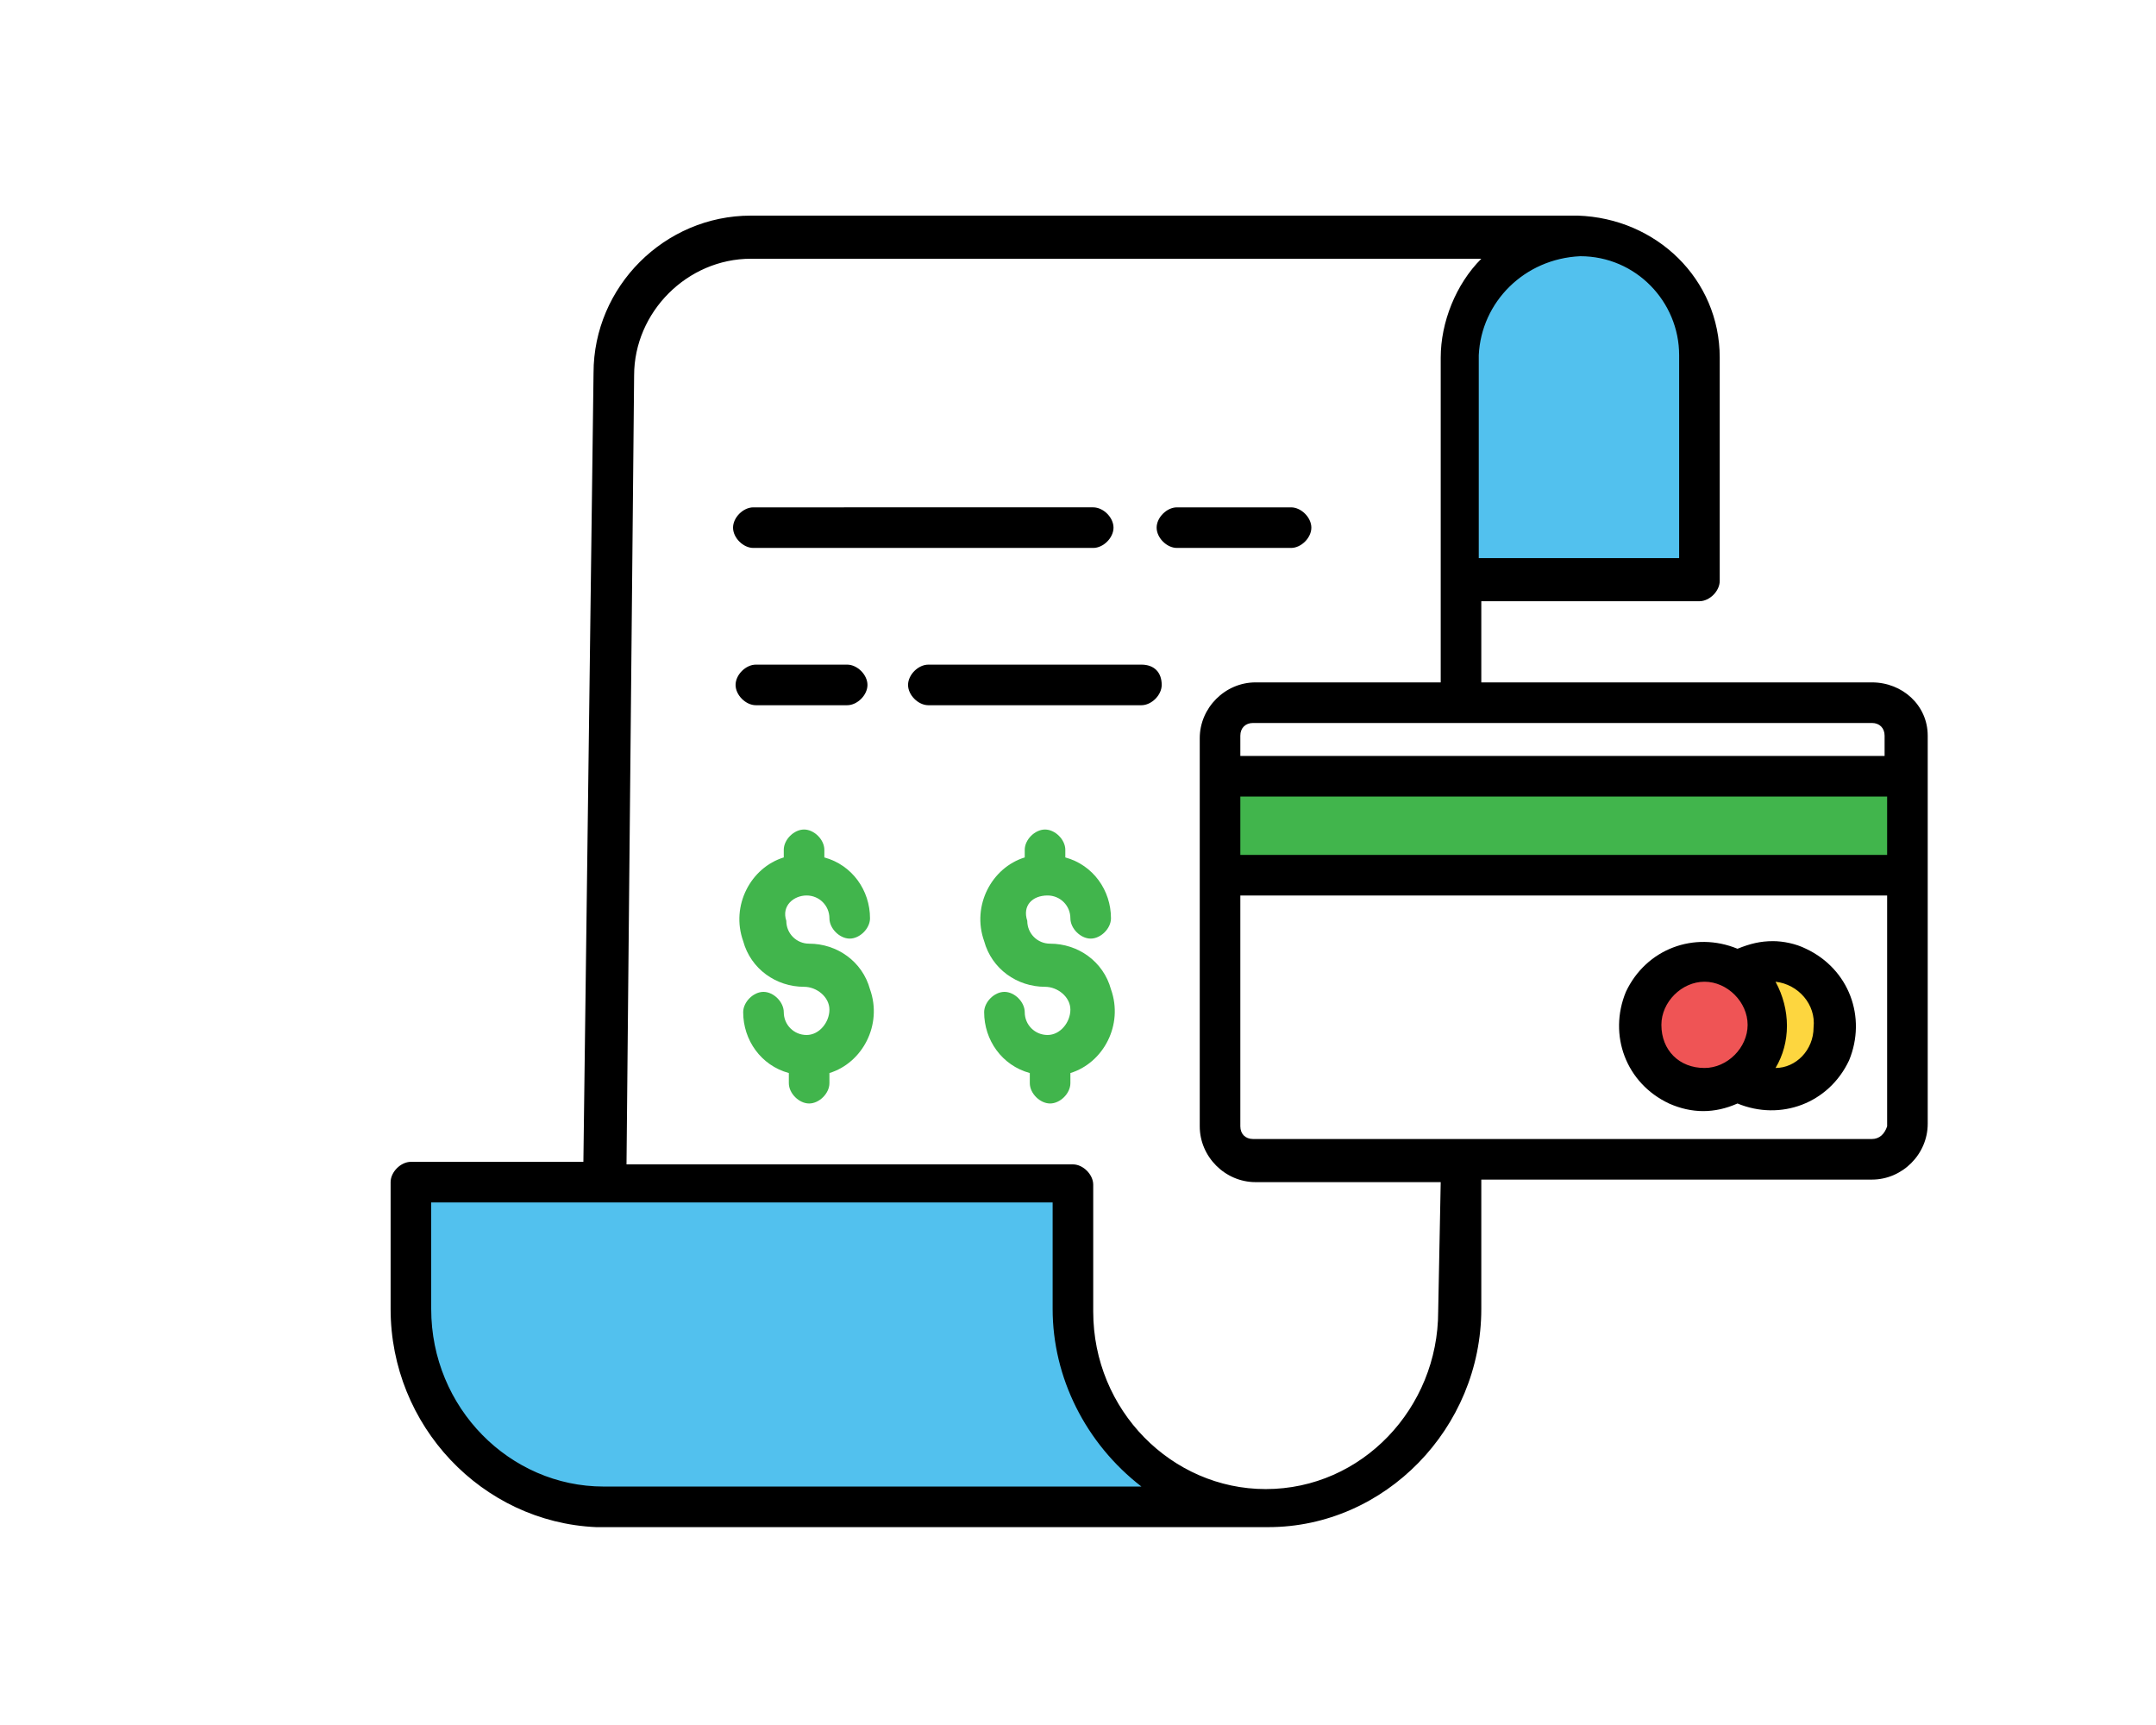
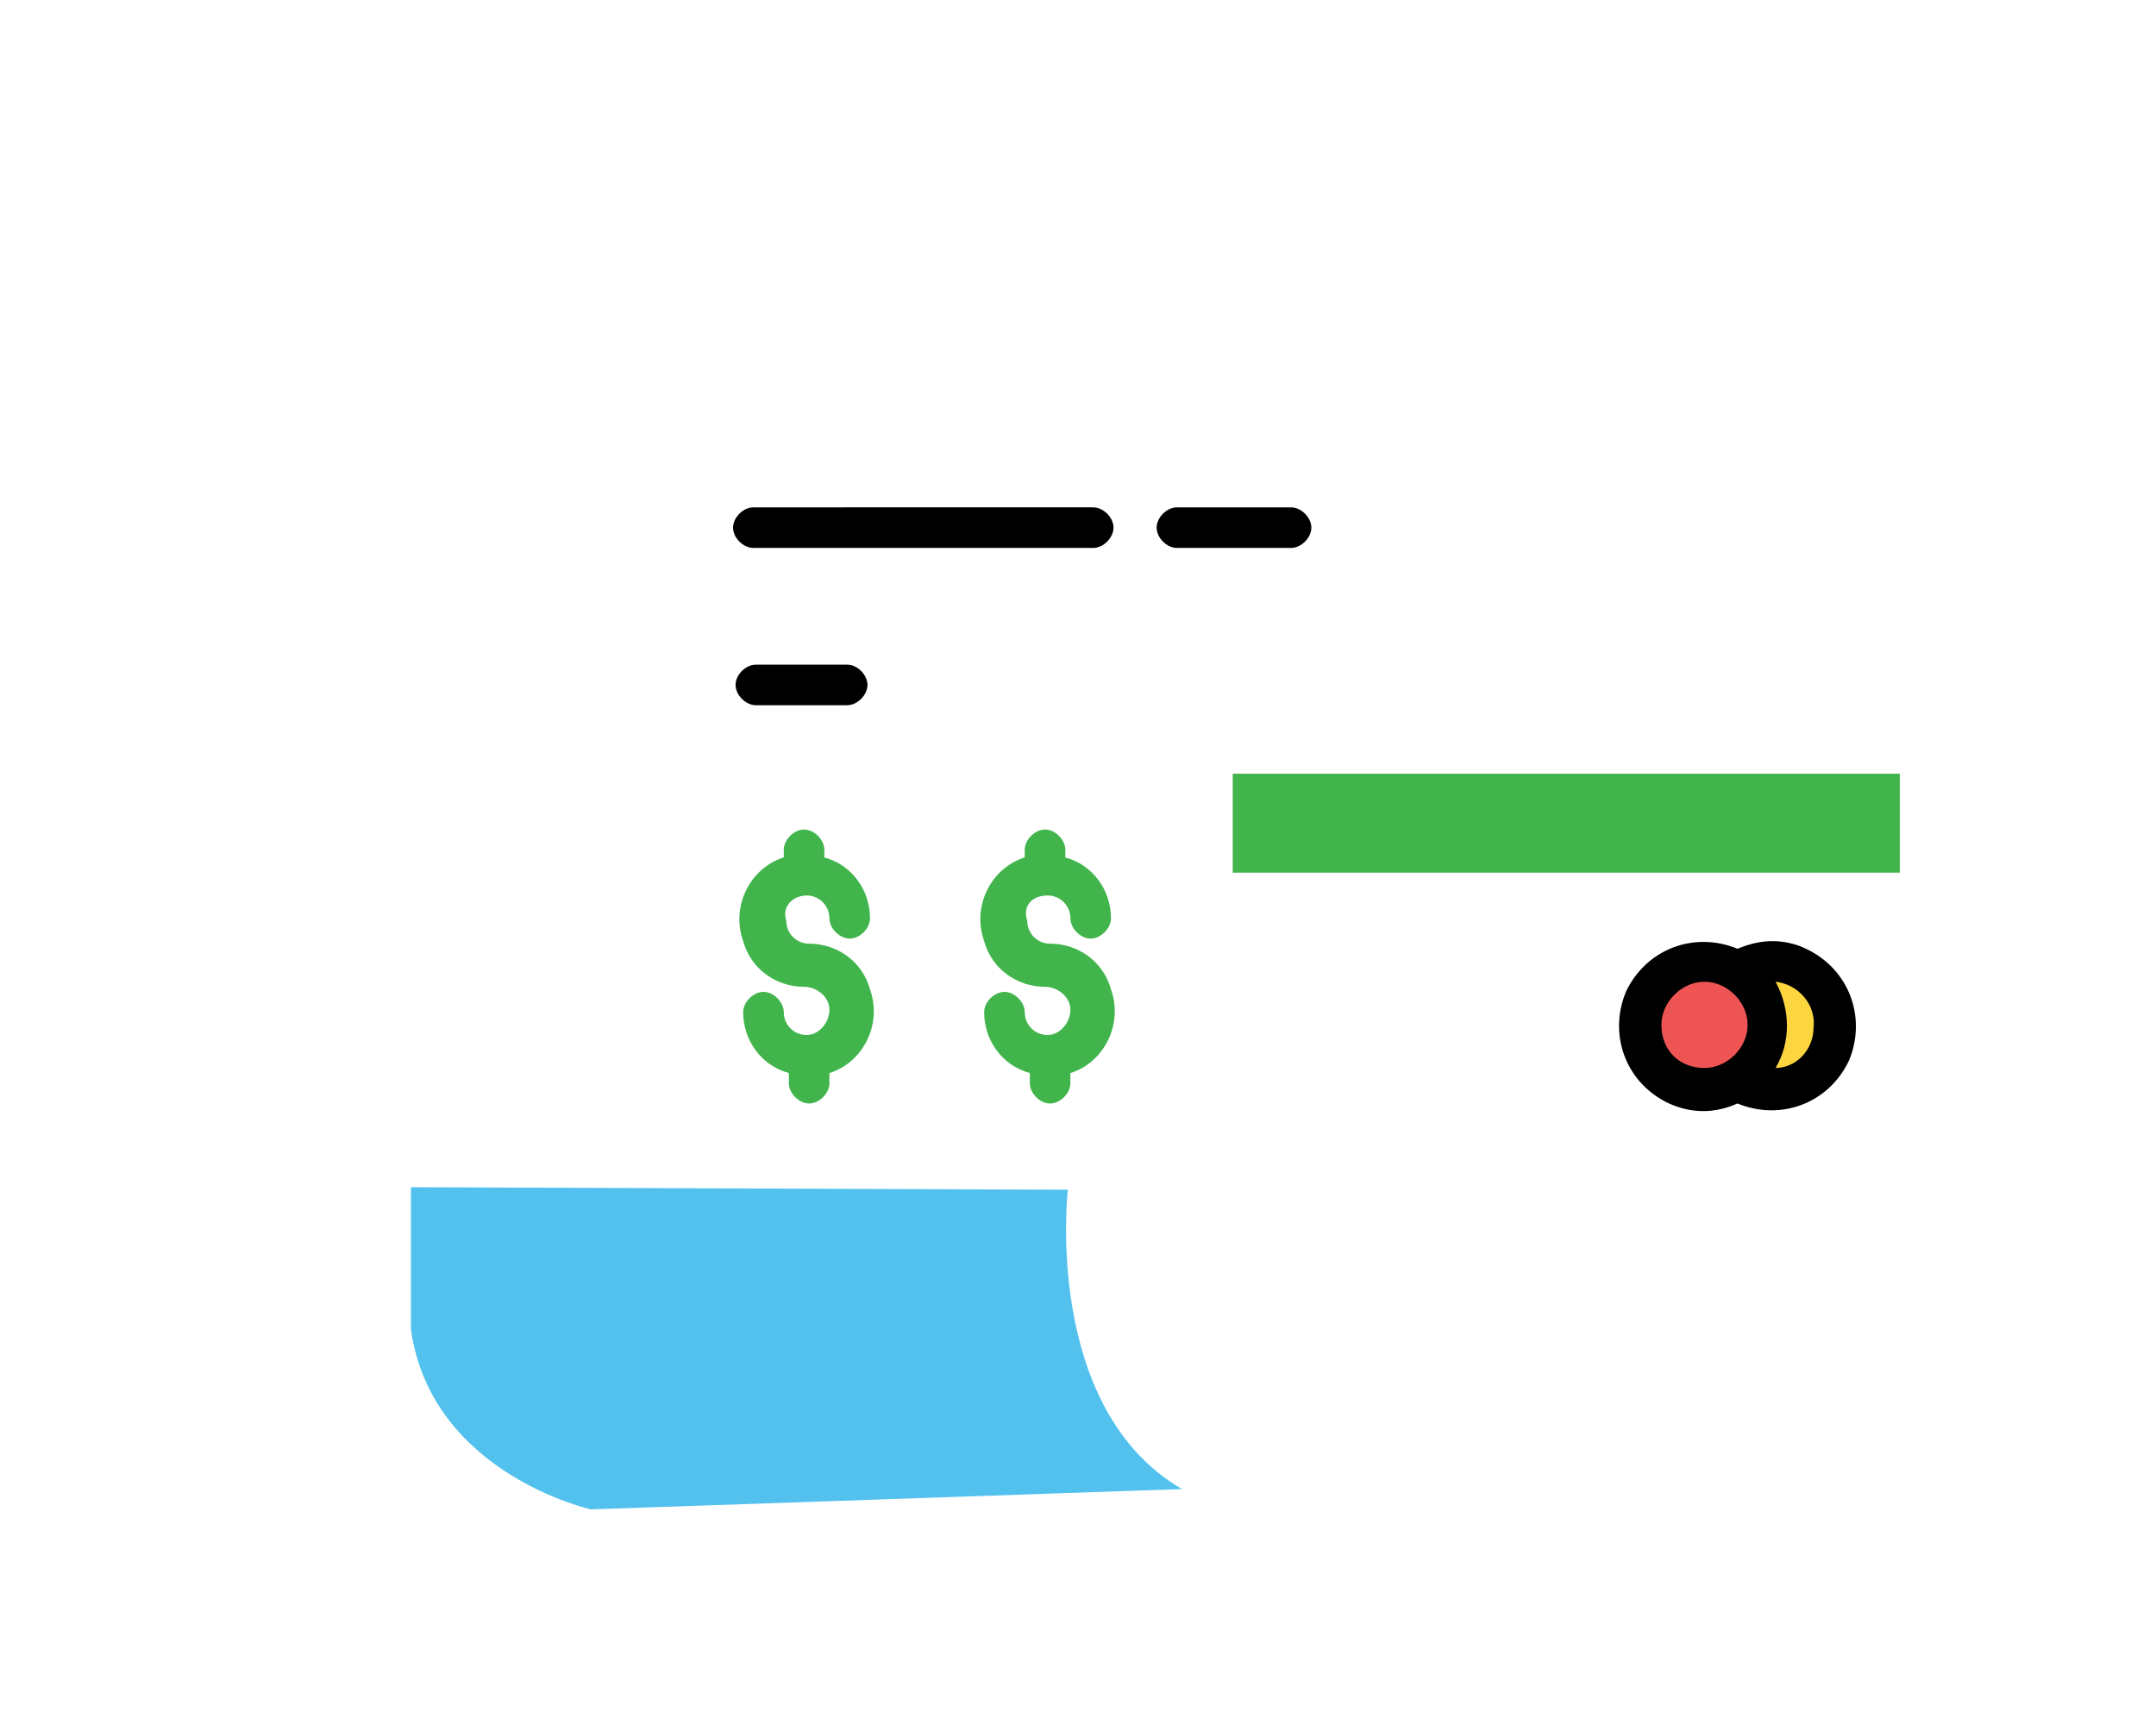
<svg xmlns="http://www.w3.org/2000/svg" version="1.1" id="Layer_1" x="0px" y="0px" viewBox="0 0 85 68" style="enable-background:new 0 0 85 68;" xml:space="preserve">
  <style type="text/css">
	.st0{fill:#41B54C;}
	.st1{fill:#52C1EE;}
	.st2{fill:#EF5455;}
	.st3{fill:#FDD63F;}
</style>
  <rect x="48.6" y="30.5" class="st0" width="26.3" height="3.9" />
-   <path class="st1" d="M57.6,22.7H67v-9.9c0,0-2.1-3.7-4.7-3.3c-2.6,0.4-4.5,1.8-4.7,3.8C57.4,15.4,57.6,22.7,57.6,22.7z" />
  <path class="st1" d="M16.2,46.8l25.9,0.1c0,0-1,8.6,4.5,11.8l-23.3,0.8c0,0-6.3-1.4-7.1-7.1V46.8z" />
  <rect x="64.9" y="38.4" class="st2" width="4.3" height="4" />
  <rect x="69.2" y="38.2" class="st3" width="2.7" height="4" />
  <path d="M29.7,21.6h13.4c0.4,0,0.8-0.4,0.8-0.8s-0.4-0.8-0.8-0.8H29.7c-0.4,0-0.8,0.4-0.8,0.8S29.3,21.6,29.7,21.6z" />
-   <path d="M45,26.2h-8.4c-0.4,0-0.8,0.4-0.8,0.8c0,0.4,0.4,0.8,0.8,0.8H45c0.4,0,0.8-0.4,0.8-0.8C45.8,26.5,45.5,26.2,45,26.2L45,26.2  z" />
  <path d="M33.4,27.8c0.4,0,0.8-0.4,0.8-0.8c0-0.4-0.4-0.8-0.8-0.8h-3.6c-0.4,0-0.8,0.4-0.8,0.8c0,0.4,0.4,0.8,0.8,0.8H33.4z" />
  <path d="M51.7,20.8c0-0.4-0.4-0.8-0.8-0.8h-4.5c-0.4,0-0.8,0.4-0.8,0.8s0.4,0.8,0.8,0.8h4.5C51.3,21.6,51.7,21.2,51.7,20.8z" />
-   <path d="M73.8,26.9H58.4v-3.2H67c0.4,0,0.8-0.4,0.8-0.8v-8.8c0-3.1-2.5-5.5-5.6-5.6c-0.1,0-0.2,0-0.3,0v0H29.6  c-3.4,0-6.2,2.8-6.2,6.2L23,45.8h-6.8c-0.4,0-0.8,0.4-0.8,0.8v5c0,4.6,3.6,8.4,8.1,8.6v0h26v0c0.2,0,0.3,0,0.5,0  c4.6,0,8.4-3.9,8.4-8.6v-5.1h15.4c1.2,0,2.2-1,2.2-2.2V29C76,27.8,75,26.9,73.8,26.9z M48.9,31.4h25.5v2.3H48.9V31.4z M74.3,29v0.8  H48.9V29c0-0.3,0.2-0.5,0.5-0.5h24.4C74.1,28.5,74.3,28.7,74.3,29z M62.3,10.1c2.2,0,3.9,1.8,3.9,3.9v8h-7.9v-8  C58.4,11.9,60.1,10.2,62.3,10.1z M23.8,58.6c-3.7,0-6.8-3.1-6.8-7v-4.2h24.5v4.2c0,2.7,1.3,5.3,3.5,7H23.8z M56.7,51.7  c0,3.8-3,7-6.8,7c-3.7,0-6.8-3.1-6.8-7v-5c0-0.4-0.4-0.8-0.8-0.8H24.7l0.3-31.1c0-2.5,2.1-4.6,4.6-4.6h28.8c-1,1-1.6,2.5-1.6,3.9  v12.8h-7.3c-1.2,0-2.2,1-2.2,2.2v15.3c0,1.2,1,2.2,2.2,2.2h7.3L56.7,51.7z M73.8,44.9H49.4c-0.3,0-0.5-0.2-0.5-0.5v-9.1h25.5v9.1  C74.3,44.7,74.1,44.9,73.8,44.9L73.8,44.9z" />
  <path d="M69.9,37.1c-0.5,0-0.9,0.1-1.4,0.3c-1.7-0.7-3.6,0-4.4,1.7c-0.7,1.7,0,3.6,1.7,4.4c0.9,0.4,1.8,0.4,2.7,0  c1.7,0.7,3.6,0,4.4-1.7c0.7-1.7,0-3.6-1.7-4.4C70.8,37.2,70.3,37.1,69.9,37.1z M65.5,40.4c0-0.9,0.8-1.7,1.7-1.7s1.7,0.8,1.7,1.7  c0,0.9-0.8,1.7-1.7,1.7C66.2,42.1,65.5,41.4,65.5,40.4z M70,42.1c0.6-1,0.6-2.3,0-3.4c0.9,0.1,1.6,0.9,1.5,1.8  C71.5,41.4,70.8,42.1,70,42.1z" />
  <path class="st0" d="M31.8,35.3c0.5,0,0.9,0.4,0.9,0.9c0,0.4,0.4,0.8,0.8,0.8c0.4,0,0.8-0.4,0.8-0.8c0-1.1-0.7-2.1-1.8-2.4v-0.3  c0-0.4-0.4-0.8-0.8-0.8c-0.4,0-0.8,0.4-0.8,0.8v0.3c-1.3,0.4-2.1,1.9-1.6,3.3c0.3,1.1,1.3,1.8,2.4,1.8c0.5,0,1,0.4,1,0.9  c0,0.5-0.4,1-0.9,1c0,0,0,0,0,0s0,0,0,0c-0.5,0-0.9-0.4-0.9-0.9c0-0.4-0.4-0.8-0.8-0.8c-0.4,0-0.8,0.4-0.8,0.8  c0,1.1,0.7,2.1,1.8,2.4v0.4c0,0.4,0.4,0.8,0.8,0.8c0.4,0,0.8-0.4,0.8-0.8v-0.4c1.3-0.4,2.1-1.9,1.6-3.3c-0.3-1.1-1.3-1.8-2.4-1.8  c-0.5,0-0.9-0.4-0.9-0.9C30.8,35.7,31.3,35.3,31.8,35.3z" />
  <path class="st0" d="M41.3,35.3c0.5,0,0.9,0.4,0.9,0.9c0,0.4,0.4,0.8,0.8,0.8c0.4,0,0.8-0.4,0.8-0.8c0-1.1-0.7-2.1-1.8-2.4v-0.3  c0-0.4-0.4-0.8-0.8-0.8s-0.8,0.4-0.8,0.8v0.3c-1.3,0.4-2.1,1.9-1.6,3.3c0.3,1.1,1.3,1.8,2.4,1.8c0.5,0,1,0.4,1,0.9  c0,0.5-0.4,1-0.9,1c0,0,0,0,0,0c0,0,0,0,0,0c-0.5,0-0.9-0.4-0.9-0.9c0-0.4-0.4-0.8-0.8-0.8s-0.8,0.4-0.8,0.8c0,1.1,0.7,2.1,1.8,2.4  v0.4c0,0.4,0.4,0.8,0.8,0.8s0.8-0.4,0.8-0.8v-0.4c1.3-0.4,2.1-1.9,1.6-3.3c-0.3-1.1-1.3-1.8-2.4-1.8c-0.5,0-0.9-0.4-0.9-0.9  C40.3,35.7,40.7,35.3,41.3,35.3z" />
</svg>